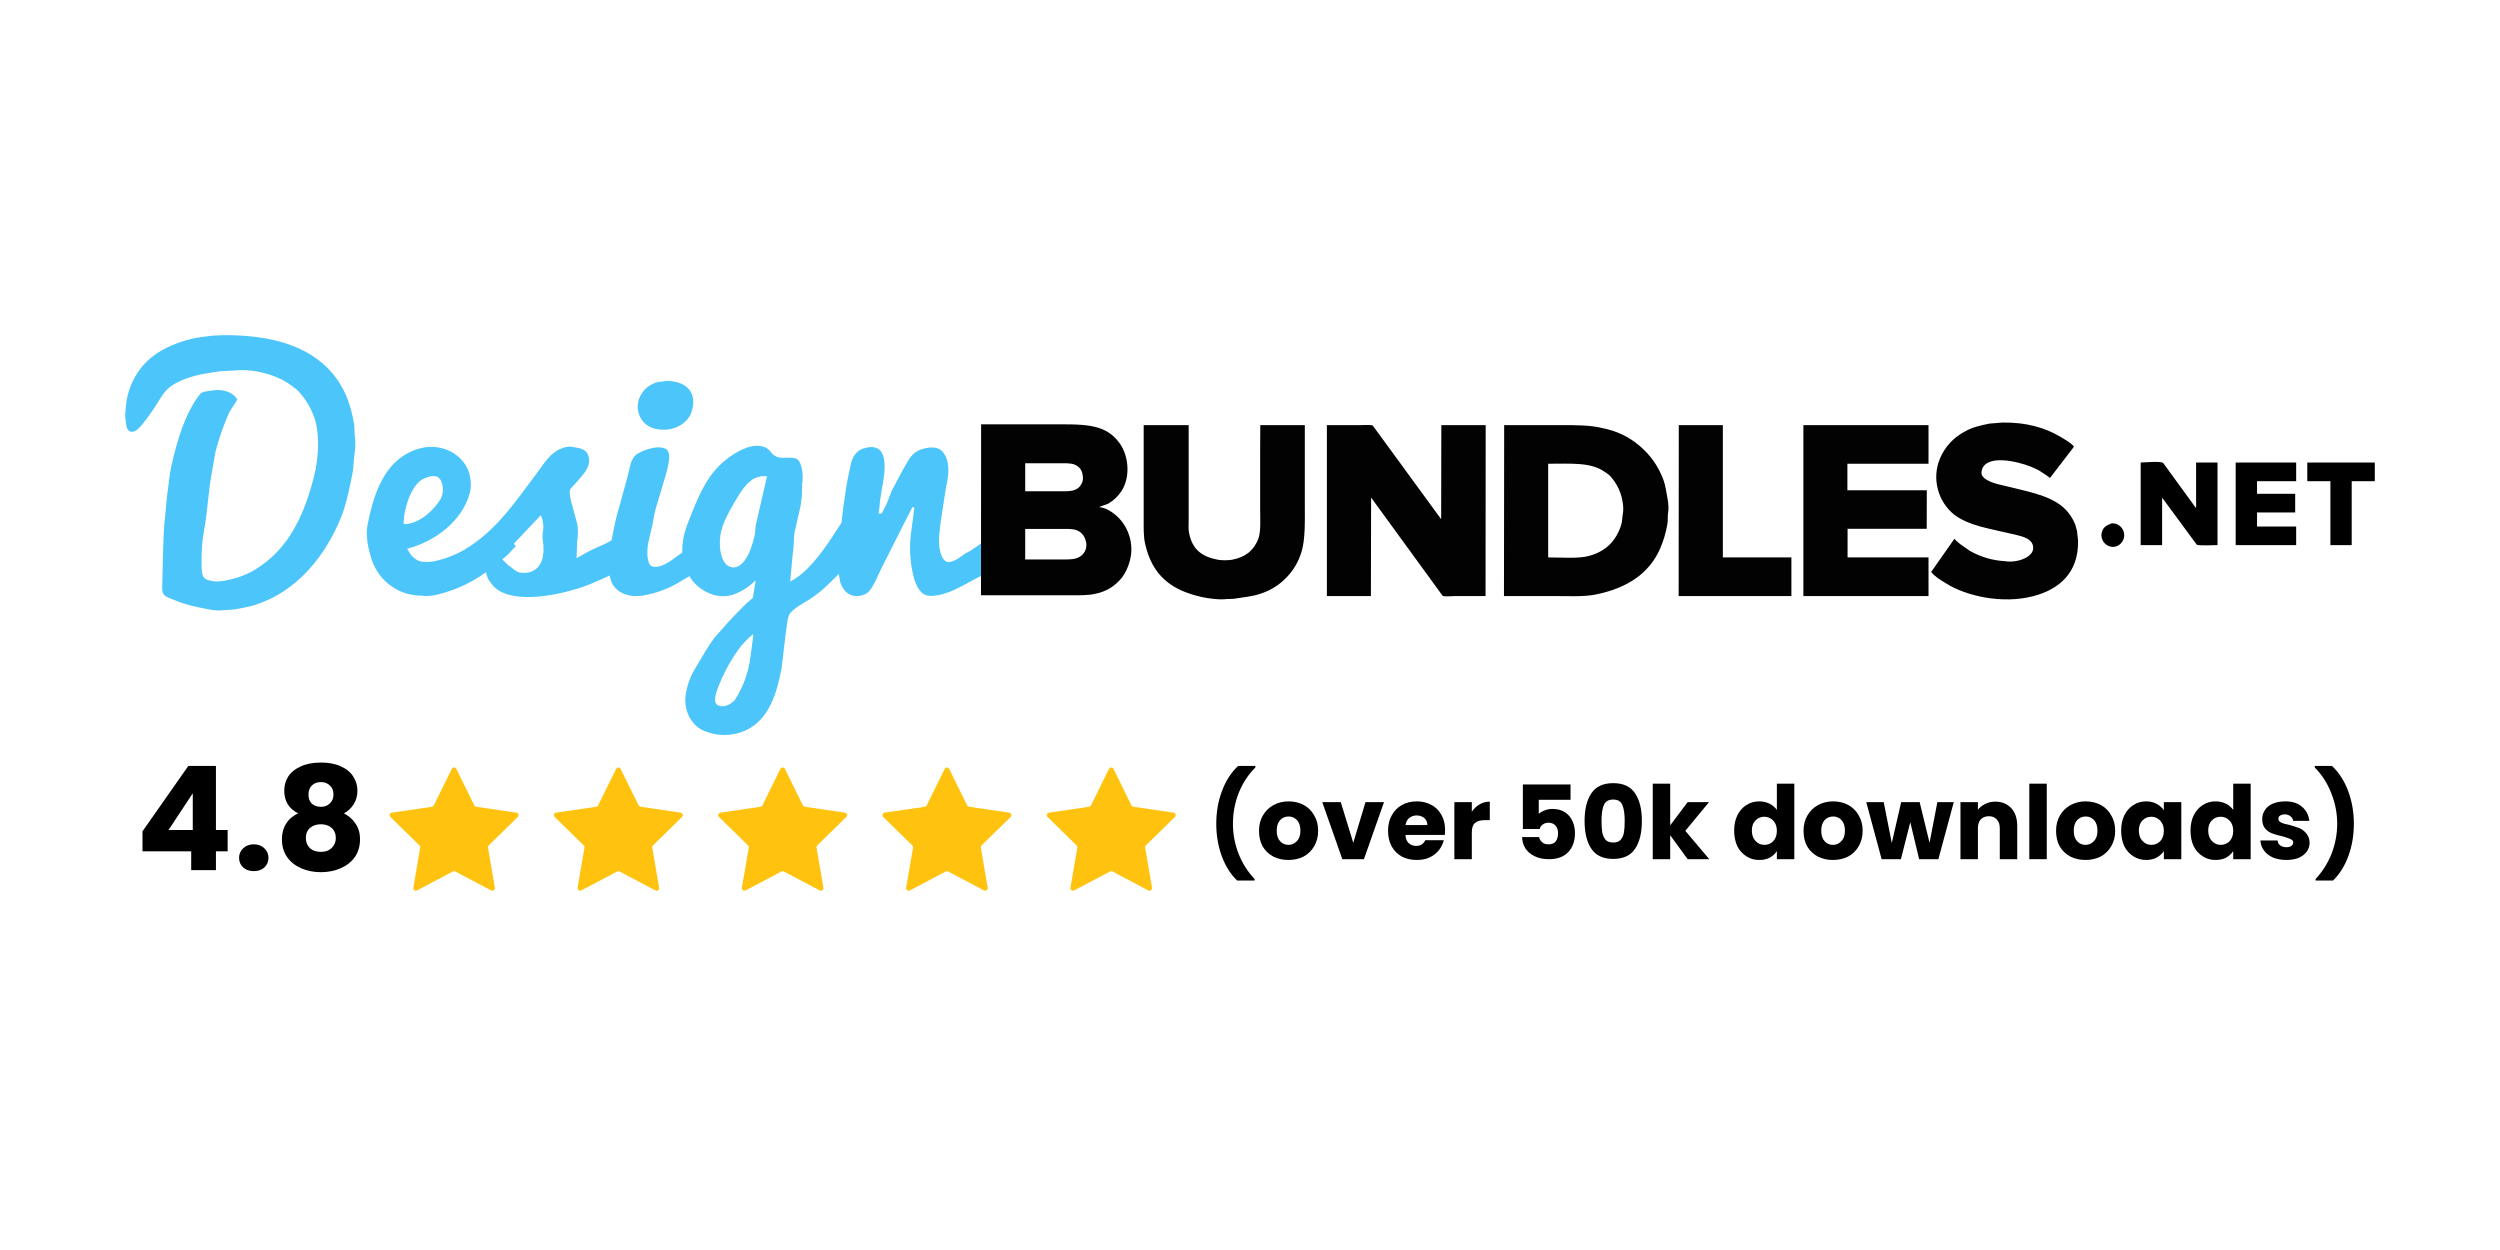
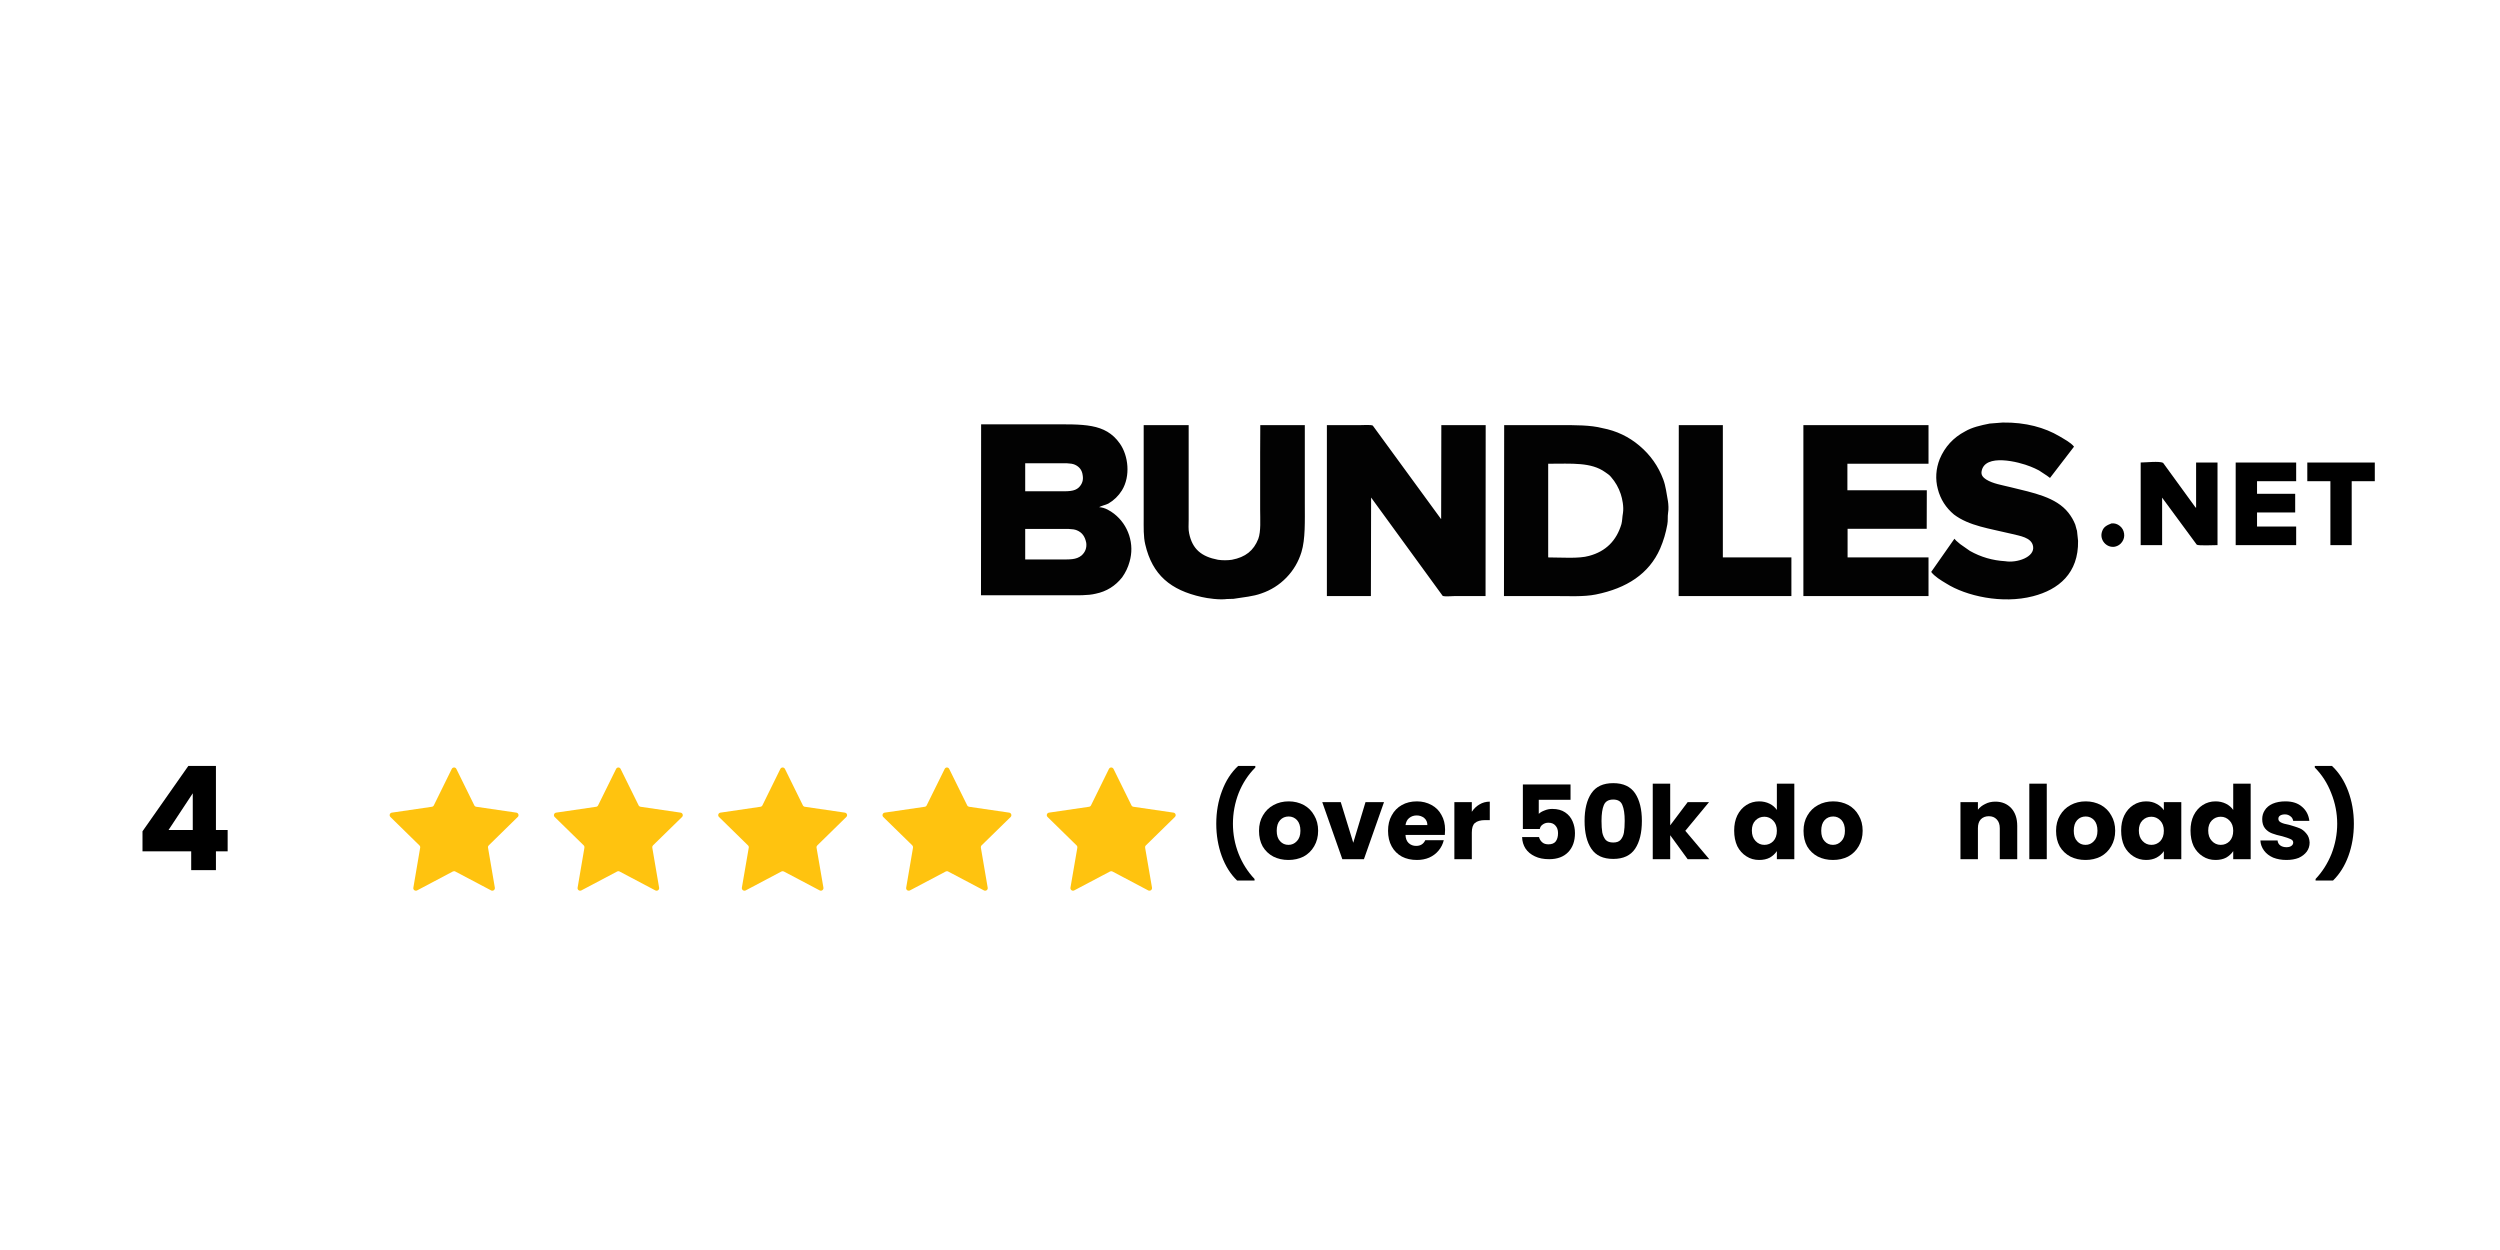
<svg xmlns="http://www.w3.org/2000/svg" width="200" zoomAndPan="magnify" viewBox="0 0 150 75" height="100" preserveAspectRatio="xMidYMid meet">
  <defs>
    <clipPath id="e6d42108dc">
      <path d="M 7.5 20.109 L 59 20.109 L 59 44.109 L 7.5 44.109 Z M 7.5 20.109 " />
    </clipPath>
    <clipPath id="30c137c8c2">
      <path d="M 126 27 L 142.5 27 L 142.5 33 L 126 33 Z M 126 27 " />
    </clipPath>
    <clipPath id="e1c5f26ef2">
      <path d="M 23.336 46.004 L 70.586 46.004 L 70.586 53.504 L 23.336 53.504 Z M 23.336 46.004 " />
    </clipPath>
  </defs>
  <g id="bfdf41cd4b">
    <g clip-rule="nonzero" clip-path="url(#e6d42108dc)">
-       <path style=" stroke:none;fill-rule:evenodd;fill:#4cc5fb;fill-opacity:1;" d="M 13.375 20.109 C 17.098 20.074 19.695 21.215 20.793 23.789 C 21.004 24.32 21.152 24.871 21.242 25.434 C 21.285 25.688 21.25 25.938 21.297 26.211 C 21.332 26.453 21.324 26.883 21.285 27.125 C 21.211 27.59 21.223 28.039 21.137 28.469 C 20.953 29.367 20.785 30.215 20.488 30.98 C 19.539 33.352 17.816 35.5 15.305 36.293 C 14.93 36.418 14.52 36.48 14.082 36.566 L 13.402 36.613 C 13.105 36.66 12.742 36.602 12.492 36.555 C 11.746 36.418 11.113 36.277 10.512 36.023 C 10.324 35.941 9.914 35.82 9.812 35.652 C 9.68 35.465 9.746 34.996 9.746 34.699 L 9.785 33.047 L 9.812 32.281 L 9.848 31.57 L 10.027 29.711 C 10.117 29.133 10.156 28.535 10.277 27.973 C 10.648 26.34 11.113 24.809 11.973 23.68 C 12.109 23.492 12.379 23.484 12.66 23.438 C 13.402 23.312 13.973 23.527 14.242 23.969 C 14.074 24.285 13.824 24.566 13.676 24.922 C 13.41 25.543 13.188 26.176 13.004 26.824 C 12.875 27.254 12.836 27.703 12.742 28.18 C 12.5 29.367 12.465 30.684 12.23 31.895 C 12.121 32.465 12.094 33.062 12.094 33.707 C 12.094 34.055 12.082 34.426 12.223 34.633 C 12.336 34.793 12.531 34.82 12.762 34.867 C 13.07 34.922 13.441 34.855 13.684 34.801 C 14.52 34.625 15.117 34.332 15.703 33.914 C 17.379 32.727 18.262 30.879 18.84 28.59 C 19.102 27.562 19.211 26.145 18.875 25.105 C 18.68 24.527 18.379 24.008 17.973 23.547 C 17.844 23.391 17.648 23.25 17.48 23.129 C 16.914 22.707 16.262 22.457 15.434 22.289 C 14.969 22.203 14.504 22.184 14.035 22.23 L 13.18 22.277 C 12.574 22.371 12 22.445 11.477 22.613 C 10.871 22.801 10.25 23.07 9.895 23.512 C 9.691 23.773 9.523 24.07 9.336 24.352 C 9.094 24.734 8.816 25.117 8.527 25.473 C 8.414 25.621 8.07 26.031 7.781 25.875 C 7.559 25.75 7.578 25.453 7.531 25.145 C 7.504 24.984 7.512 24.754 7.531 24.602 L 7.586 24.09 C 7.645 23.773 7.719 23.465 7.828 23.191 C 8.461 21.586 9.719 20.785 11.504 20.324 C 11.887 20.234 12.316 20.203 12.727 20.141 Z M 39.938 22.855 C 40.988 22.84 41.809 23.371 41.547 24.52 C 41.512 24.668 41.465 24.828 41.391 24.949 C 41.055 25.527 40.246 25.957 39.266 25.715 C 38.375 25.488 37.938 24.406 38.543 23.547 C 38.746 23.258 39.062 23.043 39.434 22.93 C 39.582 22.887 39.777 22.914 39.938 22.855 Z M 58.281 33.016 L 57.91 33.215 C 57.629 33.41 57.387 33.633 56.996 33.719 C 56.41 33.828 56.27 32.633 56.363 32.035 L 56.43 31.391 L 56.754 29.281 C 56.93 28.488 57.035 27.695 56.566 27.113 C 56.207 26.656 55.273 26.871 54.895 27.16 C 54.547 27.422 54.383 27.852 54.148 28.234 L 53.496 29.461 L 53.18 30.281 L 52.902 30.812 L 52.715 30.812 C 52.754 30.625 52.781 30.273 52.809 30 L 52.902 29.395 C 53.07 28.488 53.449 26.609 52.047 26.844 L 51.73 26.93 C 51.469 27.039 51.262 27.273 51.152 27.527 C 51.039 27.777 51.012 28.086 50.938 28.375 C 50.781 29.047 50.707 29.777 50.586 30.488 L 50.492 31.363 L 49.832 32.371 C 49.227 33.27 48.387 34.398 47.41 34.895 L 47.57 33.176 C 47.645 32.738 47.605 32.281 47.691 31.867 C 47.801 31.328 47.934 30.84 48.043 30.316 L 48.117 29.684 L 48.129 29.047 C 48.219 28.562 48.117 27.777 47.867 27.582 C 47.559 27.34 47 27.562 46.621 27.414 C 46.191 27.246 46.246 26.871 45.672 26.77 C 44.887 26.629 44.043 27.219 43.641 27.516 C 42.508 28.387 42.004 29.523 41.438 30.961 C 41.176 31.605 40.914 32.25 40.934 33.156 C 40.531 33.418 40.188 33.746 39.715 33.934 C 39.566 33.996 39.25 34.055 39.082 33.961 C 38.773 33.773 38.82 32.934 38.906 32.512 L 39.156 31.449 C 39.223 31.129 39.25 30.832 39.34 30.531 L 39.863 28.777 C 39.973 28.367 40.402 27.16 39.938 26.93 C 39.426 26.668 38.484 27.051 38.188 27.266 C 37.797 27.562 37.77 28.234 37.609 28.758 L 37.125 30.523 C 36.996 30.926 36.914 31.344 36.809 31.812 L 36.699 32.41 C 36.43 32.586 36.121 32.719 35.816 32.848 C 35.387 33.035 34.977 33.27 34.594 33.492 L 34.625 32.523 C 34.68 32.188 34.699 31.711 34.625 31.402 L 34.262 30.059 C 34.234 29.926 34.148 29.582 34.195 29.414 C 34.25 29.254 34.43 29.133 34.531 29 C 34.828 28.637 35.258 28.281 35.348 27.742 L 35.34 27.508 C 35.246 26.945 34.875 26.898 34.316 26.809 C 34.035 26.77 33.785 26.863 33.617 26.938 C 33.004 27.199 32.648 27.797 32.277 28.301 C 30.957 30.047 29.801 31.84 27.867 32.98 C 27.305 33.305 26.707 33.535 26.07 33.672 C 25.809 33.727 25.371 33.746 25.129 33.652 C 24.805 33.52 24.582 33.223 24.434 32.922 C 26.125 32.492 27.766 31.223 28.191 29.562 C 28.312 29.113 28.23 28.555 28.09 28.207 C 27.719 27.293 26.582 26.555 25.203 26.898 C 24.777 27.012 24.422 27.191 24.105 27.414 C 22.914 28.254 22.355 29.844 22.039 31.57 C 21.93 32.195 22.113 32.961 22.254 33.418 C 22.398 33.938 22.656 34.395 23.027 34.781 C 23.402 35.168 23.844 35.441 24.359 35.605 C 24.57 35.668 24.797 35.695 25.027 35.734 L 25.289 35.734 C 25.598 35.801 25.996 35.734 26.273 35.668 C 27.324 35.41 28.285 34.965 29.16 34.332 C 29.207 34.641 29.355 34.867 29.516 35.062 C 30.48 36.293 33.219 35.762 34.633 35.324 C 34.93 35.23 35.227 35.129 35.508 35.008 C 35.879 34.855 36.234 34.688 36.586 34.531 C 36.688 35.406 37.527 35.91 38.605 35.727 C 39.359 35.594 40.031 35.352 40.609 35.016 L 41.352 34.578 L 41.359 34.559 C 41.734 35.258 42.832 36.043 43.984 35.68 C 44.355 35.551 44.695 35.363 45 35.117 L 45.344 34.828 L 45.168 35.875 L 44.758 36.23 L 44.105 36.891 L 43.707 37.312 L 42.867 38.266 C 42.508 38.742 42.219 39.254 41.902 39.789 C 41.754 40.039 41.586 40.293 41.465 40.57 C 41.344 40.844 41.25 41.133 41.184 41.449 C 40.941 42.523 41.418 43.383 42.051 43.758 C 42.484 43.977 42.945 44.094 43.434 44.098 C 43.922 44.102 44.383 43.996 44.824 43.785 C 46.109 43.129 46.59 41.719 46.898 40.086 L 47.16 37.855 C 47.223 37.52 47.223 37.172 47.344 36.902 C 47.496 36.555 48.266 36.156 48.602 35.941 C 49.262 35.52 49.793 34.977 50.324 34.438 L 50.418 34.949 C 50.566 35.418 50.977 35.902 51.691 35.727 C 51.816 35.695 51.93 35.648 52.035 35.574 C 52.363 35.344 52.68 34.512 52.875 34.117 L 54.734 30.441 L 54.863 30.441 L 54.699 31.711 C 54.531 32.734 54.582 33.75 54.855 34.754 C 54.984 35.129 55.164 35.539 55.508 35.688 C 55.812 35.828 56.344 35.715 56.625 35.633 C 57.453 35.379 58.195 34.875 58.914 34.531 L 58.914 32.57 C 58.738 32.691 58.469 32.895 58.281 33.008 Z M 24.219 31.449 C 24.219 30.457 24.684 29.207 25.262 28.816 C 25.438 28.691 26.004 28.441 26.285 28.637 C 26.621 28.879 26.656 29.57 26.434 29.945 C 26.07 30.562 25.176 31.457 24.219 31.449 Z M 31.777 34.332 C 31.617 34.371 31.34 34.391 31.16 34.344 C 30.855 34.258 30.734 34.043 30.512 33.934 L 30.137 33.559 C 30.359 33.391 30.594 33.168 30.77 32.953 L 30.957 32.766 L 30.891 32.699 L 30.828 32.625 L 32.453 30.906 L 32.531 31.129 C 32.574 31.289 32.621 31.543 32.594 31.773 C 32.555 31.961 32.543 32.148 32.559 32.336 C 32.715 33.305 32.547 34.109 31.777 34.332 Z M 45.16 38.414 L 45.027 39.414 C 44.91 40.348 44.598 41.211 44.09 42 C 43.93 42.188 43.5 42.496 43.102 42.328 C 42.664 42.16 43.074 41.281 43.176 41.02 C 43.52 40.18 43.969 39.406 44.48 38.742 L 44.918 38.273 L 45.176 38.059 C 45.215 38.105 45.176 38.34 45.16 38.414 Z M 45.344 31.523 L 45.297 32.035 C 45.203 32.449 45.102 32.812 44.953 33.156 C 44.797 33.504 44.375 34.242 43.773 33.996 C 43.195 33.766 43.074 32.578 43.289 31.805 C 43.438 31.242 43.727 30.746 43.984 30.289 C 44.332 29.703 44.637 29.105 45.195 28.738 C 45.324 28.664 45.477 28.629 45.633 28.582 L 45.895 28.57 L 46.023 28.57 Z M 45.344 31.523 " />
-     </g>
+       </g>
    <path style=" stroke:none;fill-rule:evenodd;fill:#020202;fill-opacity:1;" d="M 92.891 27.824 L 92.891 33.445 C 93.656 33.445 94.734 33.531 95.348 33.352 C 96.355 33.082 96.988 32.438 97.285 31.449 C 97.34 31.242 97.332 31.027 97.379 30.777 C 97.434 30.395 97.34 29.934 97.246 29.645 C 97.121 29.266 96.926 28.922 96.66 28.617 C 96.566 28.496 96.43 28.414 96.309 28.328 C 95.461 27.723 94.324 27.824 92.891 27.824 Z M 124.684 32.449 C 124.719 34.398 123.512 35.379 121.984 35.773 C 120.125 36.258 117.945 35.754 116.773 35.008 C 116.457 34.82 116.082 34.594 115.871 34.316 L 117.266 32.324 L 117.367 32.438 L 117.609 32.645 L 118.195 33.055 C 118.852 33.426 119.559 33.629 120.309 33.672 C 121.008 33.793 122.105 33.43 121.984 32.773 C 121.891 32.242 121.191 32.156 120.68 32.027 C 119.379 31.711 118.148 31.559 117.238 30.871 C 117 30.672 116.797 30.445 116.633 30.188 C 116.465 29.926 116.344 29.645 116.27 29.348 C 116.191 29.047 116.16 28.746 116.18 28.438 C 116.199 28.129 116.27 27.832 116.383 27.543 C 116.691 26.809 117.199 26.254 117.906 25.883 C 118.316 25.641 118.84 25.52 119.379 25.414 L 120.16 25.352 C 121.555 25.332 122.691 25.66 123.559 26.172 C 123.836 26.34 124.238 26.547 124.434 26.789 L 124.434 26.809 L 123 28.676 L 122.82 28.543 L 122.34 28.227 C 122.172 28.133 122.004 28.066 121.828 27.992 C 121.137 27.711 119.082 27.18 118.895 28.281 C 118.848 28.543 119.035 28.676 119.172 28.77 C 119.566 29.02 120.125 29.105 120.645 29.234 C 122.004 29.57 123.363 29.824 124.105 30.766 C 124.277 30.984 124.414 31.219 124.516 31.477 L 124.609 31.82 L 124.617 31.82 M 68.621 25.508 L 71.32 25.508 L 71.32 31.188 C 71.32 31.469 71.293 31.758 71.348 32 C 71.543 32.953 72.09 33.398 73.078 33.586 C 73.32 33.625 73.672 33.625 73.914 33.586 C 74.734 33.43 75.219 33.035 75.496 32.336 C 75.664 31.887 75.609 31.168 75.609 30.562 L 75.609 27.16 L 75.617 25.508 L 78.289 25.508 L 78.289 30.195 C 78.289 31.254 78.328 32.344 78.086 33.129 C 77.906 33.711 77.605 34.223 77.184 34.656 C 76.758 35.094 76.258 35.41 75.684 35.605 C 75.18 35.789 74.633 35.828 74.008 35.93 L 73.617 35.941 C 73.18 36.004 72.453 35.902 72.102 35.82 C 70.238 35.406 69.141 34.5 68.715 32.664 C 68.602 32.195 68.621 31.637 68.621 31.055 Z M 79.629 25.508 L 81.594 25.508 C 81.781 25.508 82.246 25.473 82.367 25.535 L 86.461 31.141 L 86.469 31.141 L 86.48 25.508 L 89.141 25.508 L 89.133 35.762 L 87.328 35.762 C 87.141 35.762 86.703 35.809 86.562 35.754 L 82.266 29.852 L 82.254 35.762 L 79.613 35.762 L 79.613 25.508 Z M 90.25 25.508 L 93.617 25.508 C 94.531 25.508 95.422 25.5 96.148 25.688 C 96.984 25.848 97.727 26.199 98.375 26.75 C 99.023 27.297 99.5 27.973 99.797 28.77 C 99.945 29.168 99.992 29.609 100.078 30.074 C 100.105 30.262 100.125 30.551 100.086 30.758 C 100.047 31.008 100.086 31.234 100.039 31.469 C 99.953 31.965 99.809 32.449 99.609 32.914 C 98.941 34.438 97.59 35.297 95.758 35.668 C 95.016 35.82 94.066 35.762 93.191 35.762 L 90.238 35.762 Z M 103.371 33.445 L 107.484 33.445 L 107.484 35.762 L 100.719 35.762 L 100.727 25.508 L 103.371 25.508 Z M 110.844 27.824 L 110.844 29.414 L 115.609 29.414 L 115.602 31.727 L 110.855 31.727 L 110.855 33.445 L 115.711 33.445 L 115.711 35.762 L 108.203 35.762 L 108.203 25.508 L 115.711 25.508 L 115.711 27.824 Z M 58.867 25.461 L 62.926 25.461 C 64.992 25.461 66.312 25.367 67.188 26.609 C 67.707 27.34 67.84 28.57 67.316 29.422 C 67.109 29.754 66.836 30.02 66.5 30.215 C 66.367 30.289 66.051 30.355 65.949 30.43 C 66.305 30.449 66.621 30.656 66.844 30.824 C 67.277 31.164 67.578 31.598 67.75 32.121 C 67.918 32.648 67.926 33.176 67.773 33.707 C 67.68 34.047 67.531 34.355 67.328 34.641 C 66.918 35.16 66.391 35.488 65.746 35.621 C 65.262 35.742 64.629 35.715 64.023 35.715 L 58.859 35.715 M 61.512 27.797 L 61.512 29.477 L 63.559 29.477 C 64.07 29.477 64.469 29.496 64.73 29.246 C 64.934 29.043 65.012 28.801 64.961 28.516 C 64.926 28.219 64.77 28.008 64.496 27.883 C 64.246 27.77 63.836 27.797 63.465 27.797 Z M 61.512 31.738 L 61.512 33.566 L 63.574 33.566 C 64.172 33.566 64.57 33.598 64.898 33.324 C 65.117 33.125 65.211 32.875 65.176 32.578 C 65.102 32.195 64.934 31.953 64.617 31.82 C 64.367 31.711 63.938 31.738 63.566 31.738 Z M 61.512 31.738 " />
    <g clip-rule="nonzero" clip-path="url(#30c137c8c2)">
      <path style=" stroke:none;fill-rule:evenodd;fill:#000000;fill-opacity:1;" d="M 128.441 27.75 C 128.758 27.75 129.559 27.656 129.785 27.77 L 131.738 30.457 L 131.766 30.457 L 131.766 27.75 L 133.051 27.75 L 133.051 32.707 C 132.855 32.707 131.887 32.754 131.805 32.68 L 129.727 29.859 L 129.727 32.707 L 128.441 32.707 Z M 134.141 27.75 L 137.77 27.75 L 137.77 28.871 L 135.422 28.871 L 135.422 29.629 L 137.711 29.629 L 137.711 30.746 L 135.422 30.746 L 135.422 31.59 L 137.77 31.59 L 137.77 32.707 L 134.141 32.707 Z M 138.438 27.75 L 142.488 27.75 L 142.488 28.871 L 141.102 28.871 L 141.102 32.707 L 139.824 32.707 L 139.824 28.871 L 138.438 28.871 Z M 126.695 31.402 C 126.879 31.387 127.043 31.438 127.188 31.555 C 127.332 31.672 127.418 31.82 127.445 32.008 C 127.473 32.191 127.434 32.359 127.328 32.512 C 127.223 32.664 127.078 32.762 126.898 32.801 C 126.387 32.895 125.949 32.383 126.125 31.887 C 126.219 31.598 126.422 31.512 126.695 31.402 Z M 126.695 31.402 " />
    </g>
    <g clip-rule="nonzero" clip-path="url(#e1c5f26ef2)">
      <path style=" stroke:none;fill-rule:nonzero;fill:#ffc30f;fill-opacity:1;" d="M 31.062 49.02 L 29.324 50.723 C 29.289 50.758 29.27 50.809 29.281 50.859 L 29.691 53.262 C 29.711 53.387 29.582 53.484 29.469 53.426 L 27.316 52.289 C 27.273 52.266 27.219 52.266 27.172 52.289 L 25.023 53.426 C 24.91 53.484 24.777 53.387 24.801 53.262 L 25.211 50.859 C 25.219 50.809 25.203 50.758 25.164 50.723 L 23.426 49.02 C 23.336 48.93 23.383 48.777 23.512 48.758 L 25.914 48.406 C 25.965 48.398 26.008 48.367 26.031 48.32 L 27.105 46.137 C 27.164 46.02 27.328 46.02 27.383 46.137 L 28.457 48.32 C 28.48 48.367 28.523 48.398 28.574 48.406 L 30.98 48.758 C 31.105 48.777 31.156 48.93 31.066 49.02 Z M 40.836 48.758 L 38.43 48.406 C 38.383 48.398 38.336 48.367 38.316 48.32 L 37.238 46.137 C 37.184 46.02 37.02 46.02 36.965 46.137 L 35.887 48.32 C 35.867 48.367 35.824 48.398 35.773 48.406 L 33.367 48.758 C 33.242 48.777 33.191 48.93 33.281 49.02 L 35.023 50.723 C 35.059 50.758 35.074 50.809 35.066 50.859 L 34.656 53.262 C 34.633 53.387 34.766 53.484 34.879 53.426 L 37.031 52.289 C 37.074 52.266 37.129 52.266 37.172 52.289 L 39.324 53.426 C 39.438 53.484 39.57 53.387 39.547 53.262 L 39.137 50.859 C 39.129 50.809 39.145 50.758 39.18 50.723 L 40.922 49.02 C 41.012 48.93 40.961 48.777 40.836 48.758 Z M 50.695 48.758 L 48.289 48.406 C 48.238 48.398 48.195 48.367 48.172 48.32 L 47.098 46.137 C 47.039 46.02 46.879 46.02 46.82 46.137 L 45.746 48.32 C 45.723 48.367 45.68 48.398 45.629 48.406 L 43.227 48.758 C 43.098 48.777 43.047 48.93 43.141 49.02 L 44.879 50.723 C 44.918 50.758 44.934 50.809 44.926 50.859 L 44.512 53.262 C 44.492 53.387 44.625 53.484 44.738 53.426 L 46.887 52.289 C 46.934 52.266 46.984 52.266 47.031 52.289 L 49.184 53.426 C 49.293 53.484 49.426 53.387 49.406 53.262 L 48.992 50.859 C 48.984 50.809 49.004 50.758 49.039 50.723 L 50.777 49.02 C 50.871 48.93 50.82 48.777 50.691 48.758 Z M 60.551 48.758 L 58.145 48.406 C 58.098 48.398 58.051 48.367 58.031 48.32 L 56.953 46.137 C 56.898 46.02 56.734 46.02 56.68 46.137 L 55.602 48.32 C 55.582 48.367 55.539 48.398 55.488 48.406 L 53.082 48.758 C 52.957 48.777 52.906 48.93 52.996 49.02 L 54.738 50.723 C 54.773 50.758 54.789 50.809 54.781 50.859 L 54.371 53.262 C 54.348 53.387 54.48 53.484 54.594 53.426 L 56.746 52.289 C 56.789 52.266 56.844 52.266 56.887 52.289 L 59.039 53.426 C 59.152 53.484 59.285 53.387 59.262 53.262 L 58.852 50.859 C 58.844 50.809 58.859 50.758 58.895 50.723 L 60.637 49.02 C 60.727 48.93 60.676 48.777 60.551 48.758 Z M 70.492 49.02 C 70.586 48.93 70.535 48.777 70.41 48.758 L 68.004 48.406 C 67.953 48.398 67.91 48.367 67.887 48.32 L 66.812 46.137 C 66.754 46.02 66.594 46.02 66.535 46.137 L 65.461 48.32 C 65.438 48.367 65.395 48.398 65.344 48.406 L 62.941 48.758 C 62.812 48.777 62.762 48.93 62.855 49.02 L 64.594 50.723 C 64.633 50.758 64.648 50.809 64.641 50.859 L 64.227 53.262 C 64.207 53.387 64.34 53.484 64.449 53.426 L 66.602 52.289 C 66.648 52.266 66.699 52.266 66.746 52.289 L 68.895 53.426 C 69.008 53.484 69.141 53.387 69.121 53.262 L 68.707 50.859 C 68.699 50.809 68.715 50.758 68.754 50.723 Z M 70.492 49.02 " />
    </g>
    <g style="fill:#000000;fill-opacity:1;">
      <g transform="translate(8.128, 52.206)">
        <path style="stroke:none" d="M 0.422 -1.125 L 0.422 -2.328 L 3.172 -6.25 L 4.828 -6.25 L 4.828 -2.406 L 5.531 -2.406 L 5.531 -1.125 L 4.828 -1.125 L 4.828 0 L 3.344 0 L 3.344 -1.125 Z M 3.438 -4.609 L 1.984 -2.406 L 3.438 -2.406 Z M 3.438 -4.609 " />
      </g>
    </g>
    <g style="fill:#000000;fill-opacity:1;">
      <g transform="translate(14, 52.206)">
-         <path style="stroke:none" d="M 1.234 0.062 C 0.973 0.062 0.758 -0.008 0.594 -0.156 C 0.426 -0.312 0.344 -0.504 0.344 -0.734 C 0.344 -0.961 0.426 -1.156 0.594 -1.312 C 0.758 -1.469 0.973 -1.547 1.234 -1.547 C 1.484 -1.547 1.691 -1.469 1.859 -1.312 C 2.023 -1.156 2.109 -0.961 2.109 -0.734 C 2.109 -0.504 2.023 -0.312 1.859 -0.156 C 1.691 -0.008 1.484 0.062 1.234 0.062 Z M 1.234 0.062 " />
-       </g>
+         </g>
    </g>
    <g style="fill:#000000;fill-opacity:1;">
      <g transform="translate(16.446, 52.206)">
-         <path style="stroke:none" d="M 1.438 -3.406 C 0.883 -3.688 0.609 -4.141 0.609 -4.766 C 0.609 -5.078 0.688 -5.359 0.844 -5.609 C 1.008 -5.867 1.258 -6.07 1.594 -6.219 C 1.926 -6.375 2.332 -6.453 2.812 -6.453 C 3.289 -6.453 3.691 -6.375 4.016 -6.219 C 4.348 -6.07 4.594 -5.867 4.75 -5.609 C 4.914 -5.359 5 -5.078 5 -4.766 C 5 -4.453 4.922 -4.176 4.766 -3.938 C 4.617 -3.707 4.426 -3.531 4.188 -3.406 C 4.488 -3.25 4.723 -3.039 4.891 -2.781 C 5.066 -2.52 5.156 -2.211 5.156 -1.859 C 5.156 -1.441 5.051 -1.082 4.844 -0.781 C 4.633 -0.488 4.348 -0.266 3.984 -0.109 C 3.629 0.047 3.238 0.125 2.812 0.125 C 2.375 0.125 1.977 0.047 1.625 -0.109 C 1.27 -0.266 0.988 -0.488 0.781 -0.781 C 0.57 -1.082 0.469 -1.441 0.469 -1.859 C 0.469 -2.211 0.551 -2.52 0.719 -2.781 C 0.883 -3.051 1.125 -3.258 1.438 -3.406 Z M 3.562 -4.531 C 3.562 -4.77 3.488 -4.953 3.344 -5.078 C 3.207 -5.211 3.031 -5.281 2.812 -5.281 C 2.582 -5.281 2.398 -5.211 2.266 -5.078 C 2.129 -4.941 2.062 -4.758 2.062 -4.531 C 2.062 -4.301 2.129 -4.117 2.266 -3.984 C 2.41 -3.859 2.594 -3.797 2.812 -3.797 C 3.031 -3.797 3.207 -3.863 3.344 -4 C 3.488 -4.133 3.562 -4.312 3.562 -4.531 Z M 2.812 -2.75 C 2.539 -2.75 2.32 -2.676 2.156 -2.531 C 1.988 -2.383 1.906 -2.18 1.906 -1.922 C 1.906 -1.68 1.984 -1.484 2.141 -1.328 C 2.305 -1.172 2.531 -1.094 2.812 -1.094 C 3.082 -1.094 3.297 -1.172 3.453 -1.328 C 3.617 -1.484 3.703 -1.68 3.703 -1.922 C 3.703 -2.18 3.617 -2.383 3.453 -2.531 C 3.285 -2.676 3.07 -2.75 2.812 -2.75 Z M 2.812 -2.75 " />
-       </g>
+         </g>
    </g>
    <g style="fill:#000000;fill-opacity:1;">
      <g transform="translate(72.445, 51.551)">
        <path style="stroke:none" d="M 1.781 1.281 C 1.383 0.895 1.078 0.406 0.859 -0.188 C 0.641 -0.789 0.531 -1.438 0.531 -2.125 C 0.531 -2.832 0.645 -3.488 0.875 -4.094 C 1.102 -4.707 1.426 -5.207 1.844 -5.594 L 2.875 -5.594 L 2.875 -5.5 C 2.445 -5.07 2.113 -4.562 1.875 -3.969 C 1.645 -3.375 1.531 -2.758 1.531 -2.125 C 1.531 -1.5 1.645 -0.895 1.875 -0.312 C 2.102 0.258 2.422 0.758 2.828 1.188 L 2.828 1.281 Z M 1.781 1.281 " />
      </g>
    </g>
    <g style="fill:#000000;fill-opacity:1;">
      <g transform="translate(75.369, 51.551)">
        <path style="stroke:none" d="M 1.938 0.047 C 1.602 0.047 1.301 -0.02 1.031 -0.156 C 0.758 -0.301 0.547 -0.504 0.391 -0.766 C 0.242 -1.035 0.172 -1.348 0.172 -1.703 C 0.172 -2.055 0.25 -2.363 0.406 -2.625 C 0.562 -2.895 0.773 -3.102 1.047 -3.25 C 1.316 -3.395 1.617 -3.469 1.953 -3.469 C 2.285 -3.469 2.586 -3.395 2.859 -3.25 C 3.129 -3.102 3.336 -2.895 3.484 -2.625 C 3.641 -2.363 3.719 -2.055 3.719 -1.703 C 3.719 -1.359 3.641 -1.051 3.484 -0.781 C 3.328 -0.508 3.113 -0.301 2.844 -0.156 C 2.57 -0.02 2.27 0.047 1.938 0.047 Z M 1.938 -0.859 C 2.133 -0.859 2.301 -0.93 2.438 -1.078 C 2.582 -1.223 2.656 -1.43 2.656 -1.703 C 2.656 -1.984 2.586 -2.195 2.453 -2.344 C 2.316 -2.488 2.148 -2.562 1.953 -2.562 C 1.742 -2.562 1.57 -2.488 1.438 -2.344 C 1.301 -2.195 1.234 -1.984 1.234 -1.703 C 1.234 -1.43 1.301 -1.223 1.438 -1.078 C 1.57 -0.93 1.738 -0.859 1.938 -0.859 Z M 1.938 -0.859 " />
      </g>
    </g>
    <g style="fill:#000000;fill-opacity:1;">
      <g transform="translate(79.274, 51.551)">
        <path style="stroke:none" d="M 1.922 -0.984 L 2.656 -3.422 L 3.766 -3.422 L 2.562 0 L 1.266 0 L 0.062 -3.422 L 1.172 -3.422 Z M 1.922 -0.984 " />
      </g>
    </g>
    <g style="fill:#000000;fill-opacity:1;">
      <g transform="translate(83.111, 51.551)">
        <path style="stroke:none" d="M 3.594 -1.766 C 3.594 -1.66 3.586 -1.555 3.578 -1.453 L 1.219 -1.453 C 1.227 -1.242 1.289 -1.082 1.406 -0.969 C 1.531 -0.852 1.68 -0.797 1.859 -0.797 C 2.117 -0.797 2.301 -0.91 2.406 -1.141 L 3.516 -1.141 C 3.461 -0.91 3.359 -0.703 3.203 -0.516 C 3.055 -0.336 2.867 -0.195 2.641 -0.094 C 2.422 0 2.176 0.047 1.906 0.047 C 1.562 0.047 1.258 -0.02 1 -0.156 C 0.738 -0.301 0.535 -0.504 0.391 -0.766 C 0.242 -1.035 0.172 -1.348 0.172 -1.703 C 0.172 -2.055 0.242 -2.363 0.391 -2.625 C 0.535 -2.895 0.738 -3.102 1 -3.25 C 1.258 -3.395 1.562 -3.469 1.906 -3.469 C 2.227 -3.469 2.52 -3.395 2.781 -3.25 C 3.039 -3.113 3.238 -2.914 3.375 -2.656 C 3.52 -2.406 3.594 -2.109 3.594 -1.766 Z M 2.531 -2.047 C 2.531 -2.223 2.469 -2.363 2.344 -2.469 C 2.219 -2.57 2.066 -2.625 1.891 -2.625 C 1.711 -2.625 1.562 -2.57 1.438 -2.469 C 1.32 -2.375 1.25 -2.234 1.219 -2.047 Z M 2.531 -2.047 " />
      </g>
    </g>
    <g style="fill:#000000;fill-opacity:1;">
      <g transform="translate(86.887, 51.551)">
        <path style="stroke:none" d="M 1.422 -2.844 C 1.547 -3.031 1.695 -3.176 1.875 -3.281 C 2.062 -3.395 2.27 -3.453 2.5 -3.453 L 2.5 -2.344 L 2.219 -2.344 C 1.945 -2.344 1.742 -2.285 1.609 -2.172 C 1.484 -2.066 1.422 -1.875 1.422 -1.594 L 1.422 0 L 0.375 0 L 0.375 -3.422 L 1.422 -3.422 Z M 1.422 -2.844 " />
      </g>
    </g>
    <g style="fill:#000000;fill-opacity:1;">
      <g transform="translate(89.51, 51.551)">
        <path style="stroke:none" d="" />
      </g>
    </g>
    <g style="fill:#000000;fill-opacity:1;">
      <g transform="translate(90.81, 51.551)">
        <path style="stroke:none" d="M 3.422 -3.562 L 1.516 -3.562 L 1.516 -2.719 C 1.598 -2.801 1.711 -2.867 1.859 -2.922 C 2.004 -2.984 2.16 -3.016 2.328 -3.016 C 2.641 -3.016 2.895 -2.945 3.094 -2.812 C 3.301 -2.676 3.453 -2.492 3.547 -2.266 C 3.641 -2.047 3.688 -1.812 3.688 -1.562 C 3.688 -1.082 3.551 -0.703 3.281 -0.422 C 3.008 -0.141 2.629 0 2.141 0 C 1.805 0 1.52 -0.055 1.281 -0.172 C 1.039 -0.285 0.852 -0.441 0.719 -0.641 C 0.594 -0.836 0.523 -1.066 0.516 -1.328 L 1.531 -1.328 C 1.562 -1.203 1.625 -1.098 1.719 -1.016 C 1.812 -0.93 1.938 -0.891 2.094 -0.891 C 2.289 -0.891 2.438 -0.945 2.531 -1.062 C 2.625 -1.188 2.672 -1.352 2.672 -1.562 C 2.672 -1.758 2.617 -1.91 2.516 -2.016 C 2.422 -2.129 2.281 -2.188 2.094 -2.188 C 1.957 -2.188 1.844 -2.148 1.75 -2.078 C 1.656 -2.016 1.598 -1.926 1.578 -1.812 L 0.562 -1.812 L 0.562 -4.484 L 3.422 -4.484 Z M 3.422 -3.562 " />
      </g>
    </g>
    <g style="fill:#000000;fill-opacity:1;">
      <g transform="translate(94.794, 51.551)">
        <path style="stroke:none" d="M 0.281 -2.297 C 0.281 -2.992 0.414 -3.547 0.688 -3.953 C 0.957 -4.359 1.395 -4.562 2 -4.562 C 2.602 -4.562 3.039 -4.359 3.312 -3.953 C 3.582 -3.547 3.719 -2.992 3.719 -2.297 C 3.719 -1.586 3.582 -1.031 3.312 -0.625 C 3.039 -0.219 2.602 -0.016 2 -0.016 C 1.395 -0.016 0.957 -0.219 0.688 -0.625 C 0.414 -1.031 0.281 -1.586 0.281 -2.297 Z M 2.688 -2.297 C 2.688 -2.711 2.641 -3.031 2.547 -3.25 C 2.461 -3.469 2.281 -3.578 2 -3.578 C 1.719 -3.578 1.531 -3.469 1.438 -3.25 C 1.344 -3.031 1.297 -2.711 1.297 -2.297 C 1.297 -2.016 1.312 -1.781 1.344 -1.594 C 1.383 -1.414 1.453 -1.27 1.547 -1.156 C 1.648 -1.051 1.801 -1 2 -1 C 2.195 -1 2.344 -1.051 2.438 -1.156 C 2.539 -1.27 2.609 -1.414 2.641 -1.594 C 2.672 -1.781 2.688 -2.016 2.688 -2.297 Z M 2.688 -2.297 " />
      </g>
    </g>
    <g style="fill:#000000;fill-opacity:1;">
      <g transform="translate(98.79, 51.551)">
        <path style="stroke:none" d="M 2.469 0 L 1.422 -1.438 L 1.422 0 L 0.375 0 L 0.375 -4.531 L 1.422 -4.531 L 1.422 -2.031 L 2.469 -3.422 L 3.75 -3.422 L 2.328 -1.703 L 3.766 0 Z M 2.469 0 " />
      </g>
    </g>
    <g style="fill:#000000;fill-opacity:1;">
      <g transform="translate(102.578, 51.551)">
        <path style="stroke:none" d="" />
      </g>
    </g>
    <g style="fill:#000000;fill-opacity:1;">
      <g transform="translate(103.878, 51.551)">
        <path style="stroke:none" d="M 0.172 -1.719 C 0.172 -2.062 0.234 -2.363 0.359 -2.625 C 0.492 -2.895 0.676 -3.102 0.906 -3.25 C 1.133 -3.395 1.391 -3.469 1.672 -3.469 C 1.898 -3.469 2.109 -3.422 2.297 -3.328 C 2.484 -3.234 2.629 -3.109 2.734 -2.953 L 2.734 -4.531 L 3.781 -4.531 L 3.781 0 L 2.734 0 L 2.734 -0.484 C 2.629 -0.328 2.488 -0.195 2.312 -0.094 C 2.133 0 1.922 0.047 1.672 0.047 C 1.391 0.047 1.133 -0.023 0.906 -0.172 C 0.676 -0.316 0.492 -0.52 0.359 -0.781 C 0.234 -1.051 0.172 -1.363 0.172 -1.719 Z M 2.734 -1.703 C 2.734 -1.961 2.66 -2.164 2.516 -2.312 C 2.367 -2.469 2.191 -2.547 1.984 -2.547 C 1.773 -2.547 1.598 -2.473 1.453 -2.328 C 1.305 -2.18 1.234 -1.977 1.234 -1.719 C 1.234 -1.457 1.305 -1.25 1.453 -1.094 C 1.598 -0.938 1.773 -0.859 1.984 -0.859 C 2.191 -0.859 2.367 -0.93 2.516 -1.078 C 2.66 -1.234 2.734 -1.441 2.734 -1.703 Z M 2.734 -1.703 " />
      </g>
    </g>
    <g style="fill:#000000;fill-opacity:1;">
      <g transform="translate(108.04, 51.551)">
        <path style="stroke:none" d="M 1.938 0.047 C 1.602 0.047 1.301 -0.02 1.031 -0.156 C 0.758 -0.301 0.547 -0.504 0.391 -0.766 C 0.242 -1.035 0.172 -1.348 0.172 -1.703 C 0.172 -2.055 0.25 -2.363 0.406 -2.625 C 0.562 -2.895 0.773 -3.102 1.047 -3.25 C 1.316 -3.395 1.617 -3.469 1.953 -3.469 C 2.285 -3.469 2.586 -3.395 2.859 -3.25 C 3.129 -3.102 3.336 -2.895 3.484 -2.625 C 3.641 -2.363 3.719 -2.055 3.719 -1.703 C 3.719 -1.359 3.641 -1.051 3.484 -0.781 C 3.328 -0.508 3.113 -0.301 2.844 -0.156 C 2.57 -0.02 2.27 0.047 1.938 0.047 Z M 1.938 -0.859 C 2.133 -0.859 2.301 -0.93 2.438 -1.078 C 2.582 -1.223 2.656 -1.43 2.656 -1.703 C 2.656 -1.984 2.586 -2.195 2.453 -2.344 C 2.316 -2.488 2.148 -2.562 1.953 -2.562 C 1.742 -2.562 1.57 -2.488 1.438 -2.344 C 1.301 -2.195 1.234 -1.984 1.234 -1.703 C 1.234 -1.43 1.301 -1.223 1.438 -1.078 C 1.57 -0.93 1.738 -0.859 1.938 -0.859 Z M 1.938 -0.859 " />
      </g>
    </g>
    <g style="fill:#000000;fill-opacity:1;">
      <g transform="translate(111.945, 51.551)">
-         <path style="stroke:none" d="M 5.281 -3.422 L 4.359 0 L 3.203 0 L 2.672 -2.219 L 2.109 0 L 0.953 0 L 0.031 -3.422 L 1.078 -3.422 L 1.562 -0.969 L 2.125 -3.422 L 3.234 -3.422 L 3.828 -0.984 L 4.297 -3.422 Z M 5.281 -3.422 " />
-       </g>
+         </g>
    </g>
    <g style="fill:#000000;fill-opacity:1;">
      <g transform="translate(117.253, 51.551)">
        <path style="stroke:none" d="M 2.469 -3.453 C 2.863 -3.453 3.18 -3.32 3.422 -3.062 C 3.66 -2.801 3.781 -2.445 3.781 -2 L 3.781 0 L 2.734 0 L 2.734 -1.859 C 2.734 -2.086 2.672 -2.266 2.547 -2.391 C 2.43 -2.516 2.273 -2.578 2.078 -2.578 C 1.879 -2.578 1.719 -2.516 1.594 -2.391 C 1.477 -2.266 1.422 -2.086 1.422 -1.859 L 1.422 0 L 0.375 0 L 0.375 -3.422 L 1.422 -3.422 L 1.422 -2.969 C 1.535 -3.113 1.68 -3.227 1.859 -3.312 C 2.035 -3.406 2.238 -3.453 2.469 -3.453 Z M 2.469 -3.453 " />
      </g>
    </g>
    <g style="fill:#000000;fill-opacity:1;">
      <g transform="translate(121.384, 51.551)">
        <path style="stroke:none" d="M 1.422 -4.531 L 1.422 0 L 0.375 0 L 0.375 -4.531 Z M 1.422 -4.531 " />
      </g>
    </g>
    <g style="fill:#000000;fill-opacity:1;">
      <g transform="translate(123.192, 51.551)">
        <path style="stroke:none" d="M 1.938 0.047 C 1.602 0.047 1.301 -0.02 1.031 -0.156 C 0.758 -0.301 0.547 -0.504 0.391 -0.766 C 0.242 -1.035 0.172 -1.348 0.172 -1.703 C 0.172 -2.055 0.25 -2.363 0.406 -2.625 C 0.562 -2.895 0.773 -3.102 1.047 -3.25 C 1.316 -3.395 1.617 -3.469 1.953 -3.469 C 2.285 -3.469 2.586 -3.395 2.859 -3.25 C 3.129 -3.102 3.336 -2.895 3.484 -2.625 C 3.641 -2.363 3.719 -2.055 3.719 -1.703 C 3.719 -1.359 3.641 -1.051 3.484 -0.781 C 3.328 -0.508 3.113 -0.301 2.844 -0.156 C 2.57 -0.02 2.27 0.047 1.938 0.047 Z M 1.938 -0.859 C 2.133 -0.859 2.301 -0.93 2.438 -1.078 C 2.582 -1.223 2.656 -1.43 2.656 -1.703 C 2.656 -1.984 2.586 -2.195 2.453 -2.344 C 2.316 -2.488 2.148 -2.562 1.953 -2.562 C 1.742 -2.562 1.57 -2.488 1.438 -2.344 C 1.301 -2.195 1.234 -1.984 1.234 -1.703 C 1.234 -1.43 1.301 -1.223 1.438 -1.078 C 1.57 -0.93 1.738 -0.859 1.938 -0.859 Z M 1.938 -0.859 " />
      </g>
    </g>
    <g style="fill:#000000;fill-opacity:1;">
      <g transform="translate(127.097, 51.551)">
        <path style="stroke:none" d="M 0.172 -1.719 C 0.172 -2.062 0.234 -2.363 0.359 -2.625 C 0.492 -2.895 0.676 -3.102 0.906 -3.25 C 1.133 -3.395 1.391 -3.469 1.672 -3.469 C 1.922 -3.469 2.133 -3.414 2.312 -3.312 C 2.488 -3.219 2.629 -3.094 2.734 -2.938 L 2.734 -3.422 L 3.781 -3.422 L 3.781 0 L 2.734 0 L 2.734 -0.484 C 2.629 -0.328 2.484 -0.195 2.297 -0.094 C 2.117 0 1.91 0.047 1.672 0.047 C 1.391 0.047 1.133 -0.023 0.906 -0.172 C 0.676 -0.316 0.492 -0.52 0.359 -0.781 C 0.234 -1.051 0.172 -1.363 0.172 -1.719 Z M 2.734 -1.703 C 2.734 -1.961 2.66 -2.164 2.516 -2.312 C 2.367 -2.469 2.191 -2.547 1.984 -2.547 C 1.773 -2.547 1.598 -2.473 1.453 -2.328 C 1.305 -2.18 1.234 -1.977 1.234 -1.719 C 1.234 -1.457 1.305 -1.25 1.453 -1.094 C 1.598 -0.938 1.773 -0.859 1.984 -0.859 C 2.191 -0.859 2.367 -0.93 2.516 -1.078 C 2.66 -1.234 2.734 -1.441 2.734 -1.703 Z M 2.734 -1.703 " />
      </g>
    </g>
    <g style="fill:#000000;fill-opacity:1;">
      <g transform="translate(131.259, 51.551)">
        <path style="stroke:none" d="M 0.172 -1.719 C 0.172 -2.062 0.234 -2.363 0.359 -2.625 C 0.492 -2.895 0.676 -3.102 0.906 -3.25 C 1.133 -3.395 1.391 -3.469 1.672 -3.469 C 1.898 -3.469 2.109 -3.422 2.297 -3.328 C 2.484 -3.234 2.629 -3.109 2.734 -2.953 L 2.734 -4.531 L 3.781 -4.531 L 3.781 0 L 2.734 0 L 2.734 -0.484 C 2.629 -0.328 2.488 -0.195 2.312 -0.094 C 2.133 0 1.922 0.047 1.672 0.047 C 1.391 0.047 1.133 -0.023 0.906 -0.172 C 0.676 -0.316 0.492 -0.52 0.359 -0.781 C 0.234 -1.051 0.172 -1.363 0.172 -1.719 Z M 2.734 -1.703 C 2.734 -1.961 2.66 -2.164 2.516 -2.312 C 2.367 -2.469 2.191 -2.547 1.984 -2.547 C 1.773 -2.547 1.598 -2.473 1.453 -2.328 C 1.305 -2.18 1.234 -1.977 1.234 -1.719 C 1.234 -1.457 1.305 -1.25 1.453 -1.094 C 1.598 -0.938 1.773 -0.859 1.984 -0.859 C 2.191 -0.859 2.367 -0.93 2.516 -1.078 C 2.66 -1.234 2.734 -1.441 2.734 -1.703 Z M 2.734 -1.703 " />
      </g>
    </g>
    <g style="fill:#000000;fill-opacity:1;">
      <g transform="translate(135.421, 51.551)">
        <path style="stroke:none" d="M 1.766 0.047 C 1.473 0.047 1.207 0 0.969 -0.094 C 0.738 -0.195 0.555 -0.336 0.422 -0.516 C 0.285 -0.703 0.211 -0.906 0.203 -1.125 L 1.234 -1.125 C 1.242 -1 1.297 -0.898 1.391 -0.828 C 1.492 -0.754 1.617 -0.719 1.766 -0.719 C 1.891 -0.719 1.988 -0.742 2.062 -0.797 C 2.133 -0.848 2.172 -0.914 2.172 -1 C 2.172 -1.094 2.117 -1.16 2.016 -1.203 C 1.91 -1.254 1.742 -1.312 1.516 -1.375 C 1.273 -1.426 1.07 -1.484 0.906 -1.547 C 0.738 -1.609 0.598 -1.707 0.484 -1.844 C 0.367 -1.988 0.312 -2.176 0.312 -2.406 C 0.312 -2.602 0.363 -2.781 0.469 -2.938 C 0.57 -3.102 0.727 -3.234 0.938 -3.328 C 1.156 -3.422 1.41 -3.469 1.703 -3.469 C 2.129 -3.469 2.461 -3.359 2.703 -3.141 C 2.953 -2.93 3.098 -2.648 3.141 -2.297 L 2.172 -2.297 C 2.148 -2.422 2.094 -2.516 2 -2.578 C 1.914 -2.648 1.805 -2.688 1.672 -2.688 C 1.547 -2.688 1.445 -2.66 1.375 -2.609 C 1.312 -2.566 1.281 -2.504 1.281 -2.422 C 1.281 -2.328 1.332 -2.254 1.438 -2.203 C 1.539 -2.148 1.703 -2.102 1.922 -2.062 C 2.18 -1.988 2.391 -1.922 2.547 -1.859 C 2.703 -1.797 2.836 -1.691 2.953 -1.547 C 3.078 -1.41 3.145 -1.227 3.156 -1 C 3.156 -0.789 3.098 -0.609 2.984 -0.453 C 2.867 -0.297 2.707 -0.172 2.5 -0.078 C 2.289 0.004 2.047 0.047 1.766 0.047 Z M 1.766 0.047 " />
      </g>
    </g>
    <g style="fill:#000000;fill-opacity:1;">
      <g transform="translate(138.841, 51.551)">
        <path style="stroke:none" d="M 0.094 1.281 L 0.094 1.188 C 0.5 0.758 0.816 0.258 1.047 -0.312 C 1.273 -0.895 1.391 -1.5 1.391 -2.125 C 1.391 -2.758 1.27 -3.375 1.031 -3.969 C 0.801 -4.562 0.473 -5.07 0.047 -5.5 L 0.047 -5.594 L 1.078 -5.594 C 1.492 -5.207 1.816 -4.707 2.047 -4.094 C 2.273 -3.488 2.391 -2.832 2.391 -2.125 C 2.391 -1.438 2.281 -0.789 2.062 -0.188 C 1.844 0.406 1.535 0.895 1.141 1.281 Z M 0.094 1.281 " />
      </g>
    </g>
  </g>
</svg>